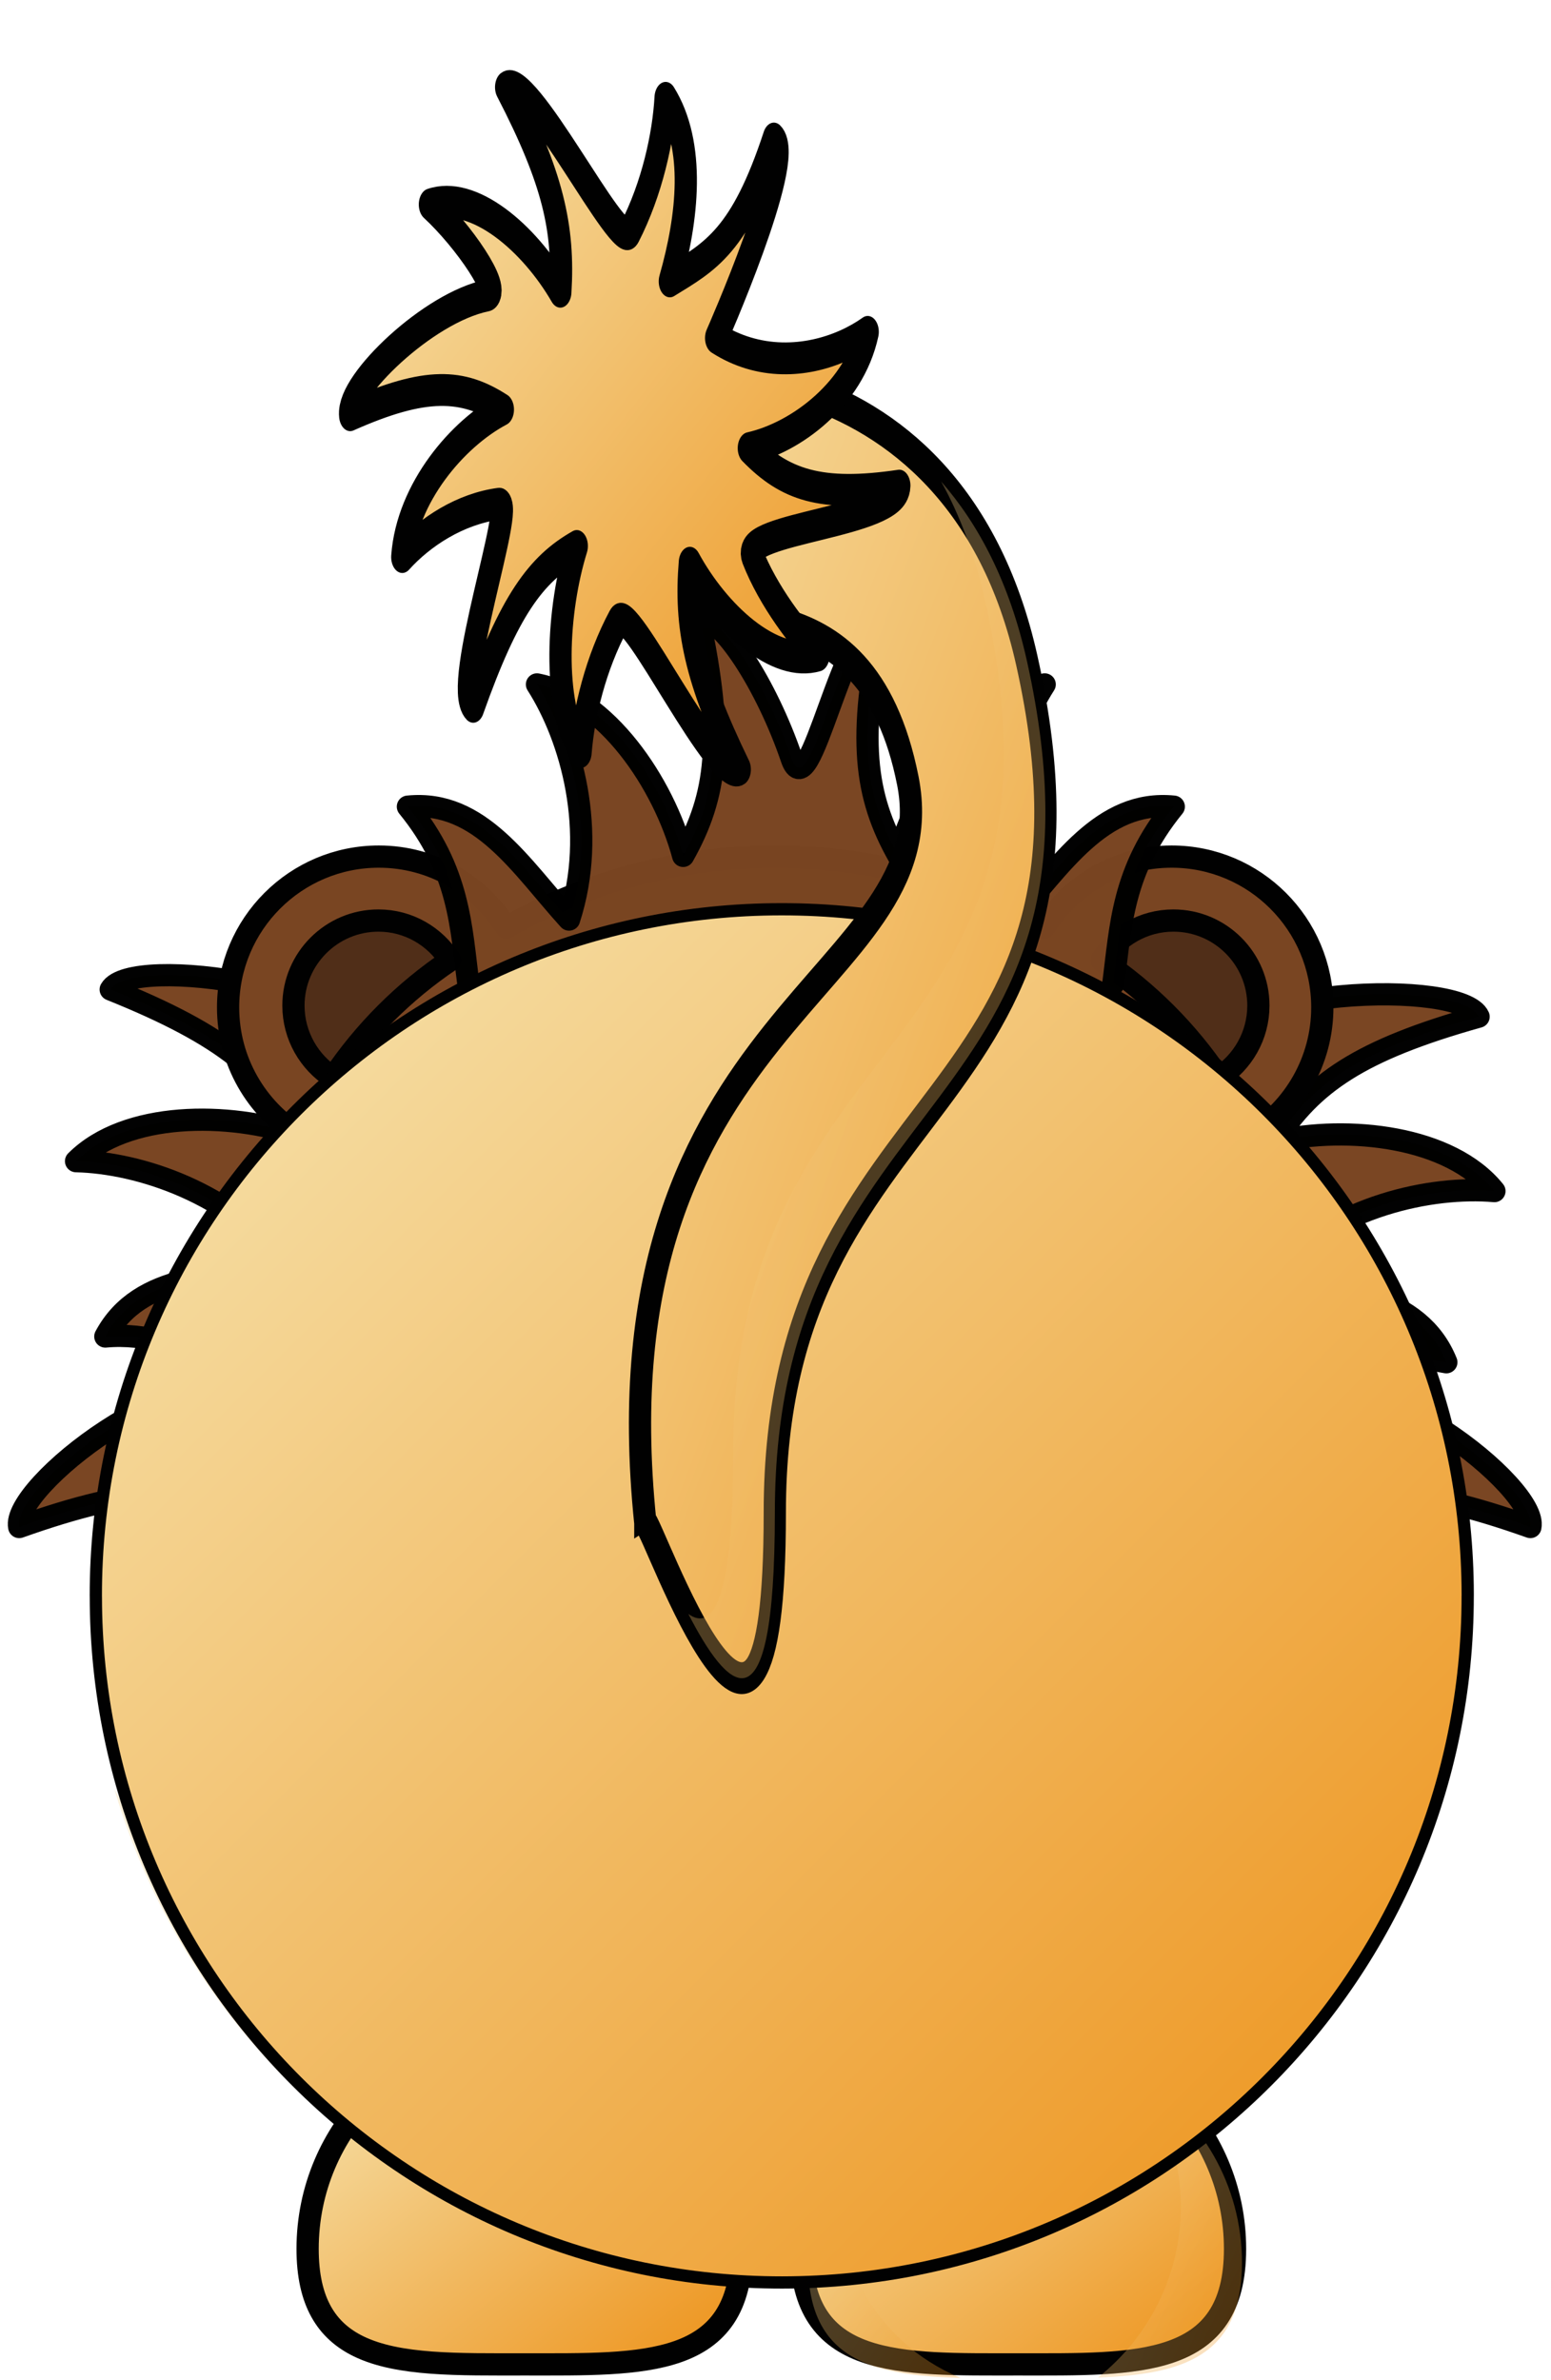
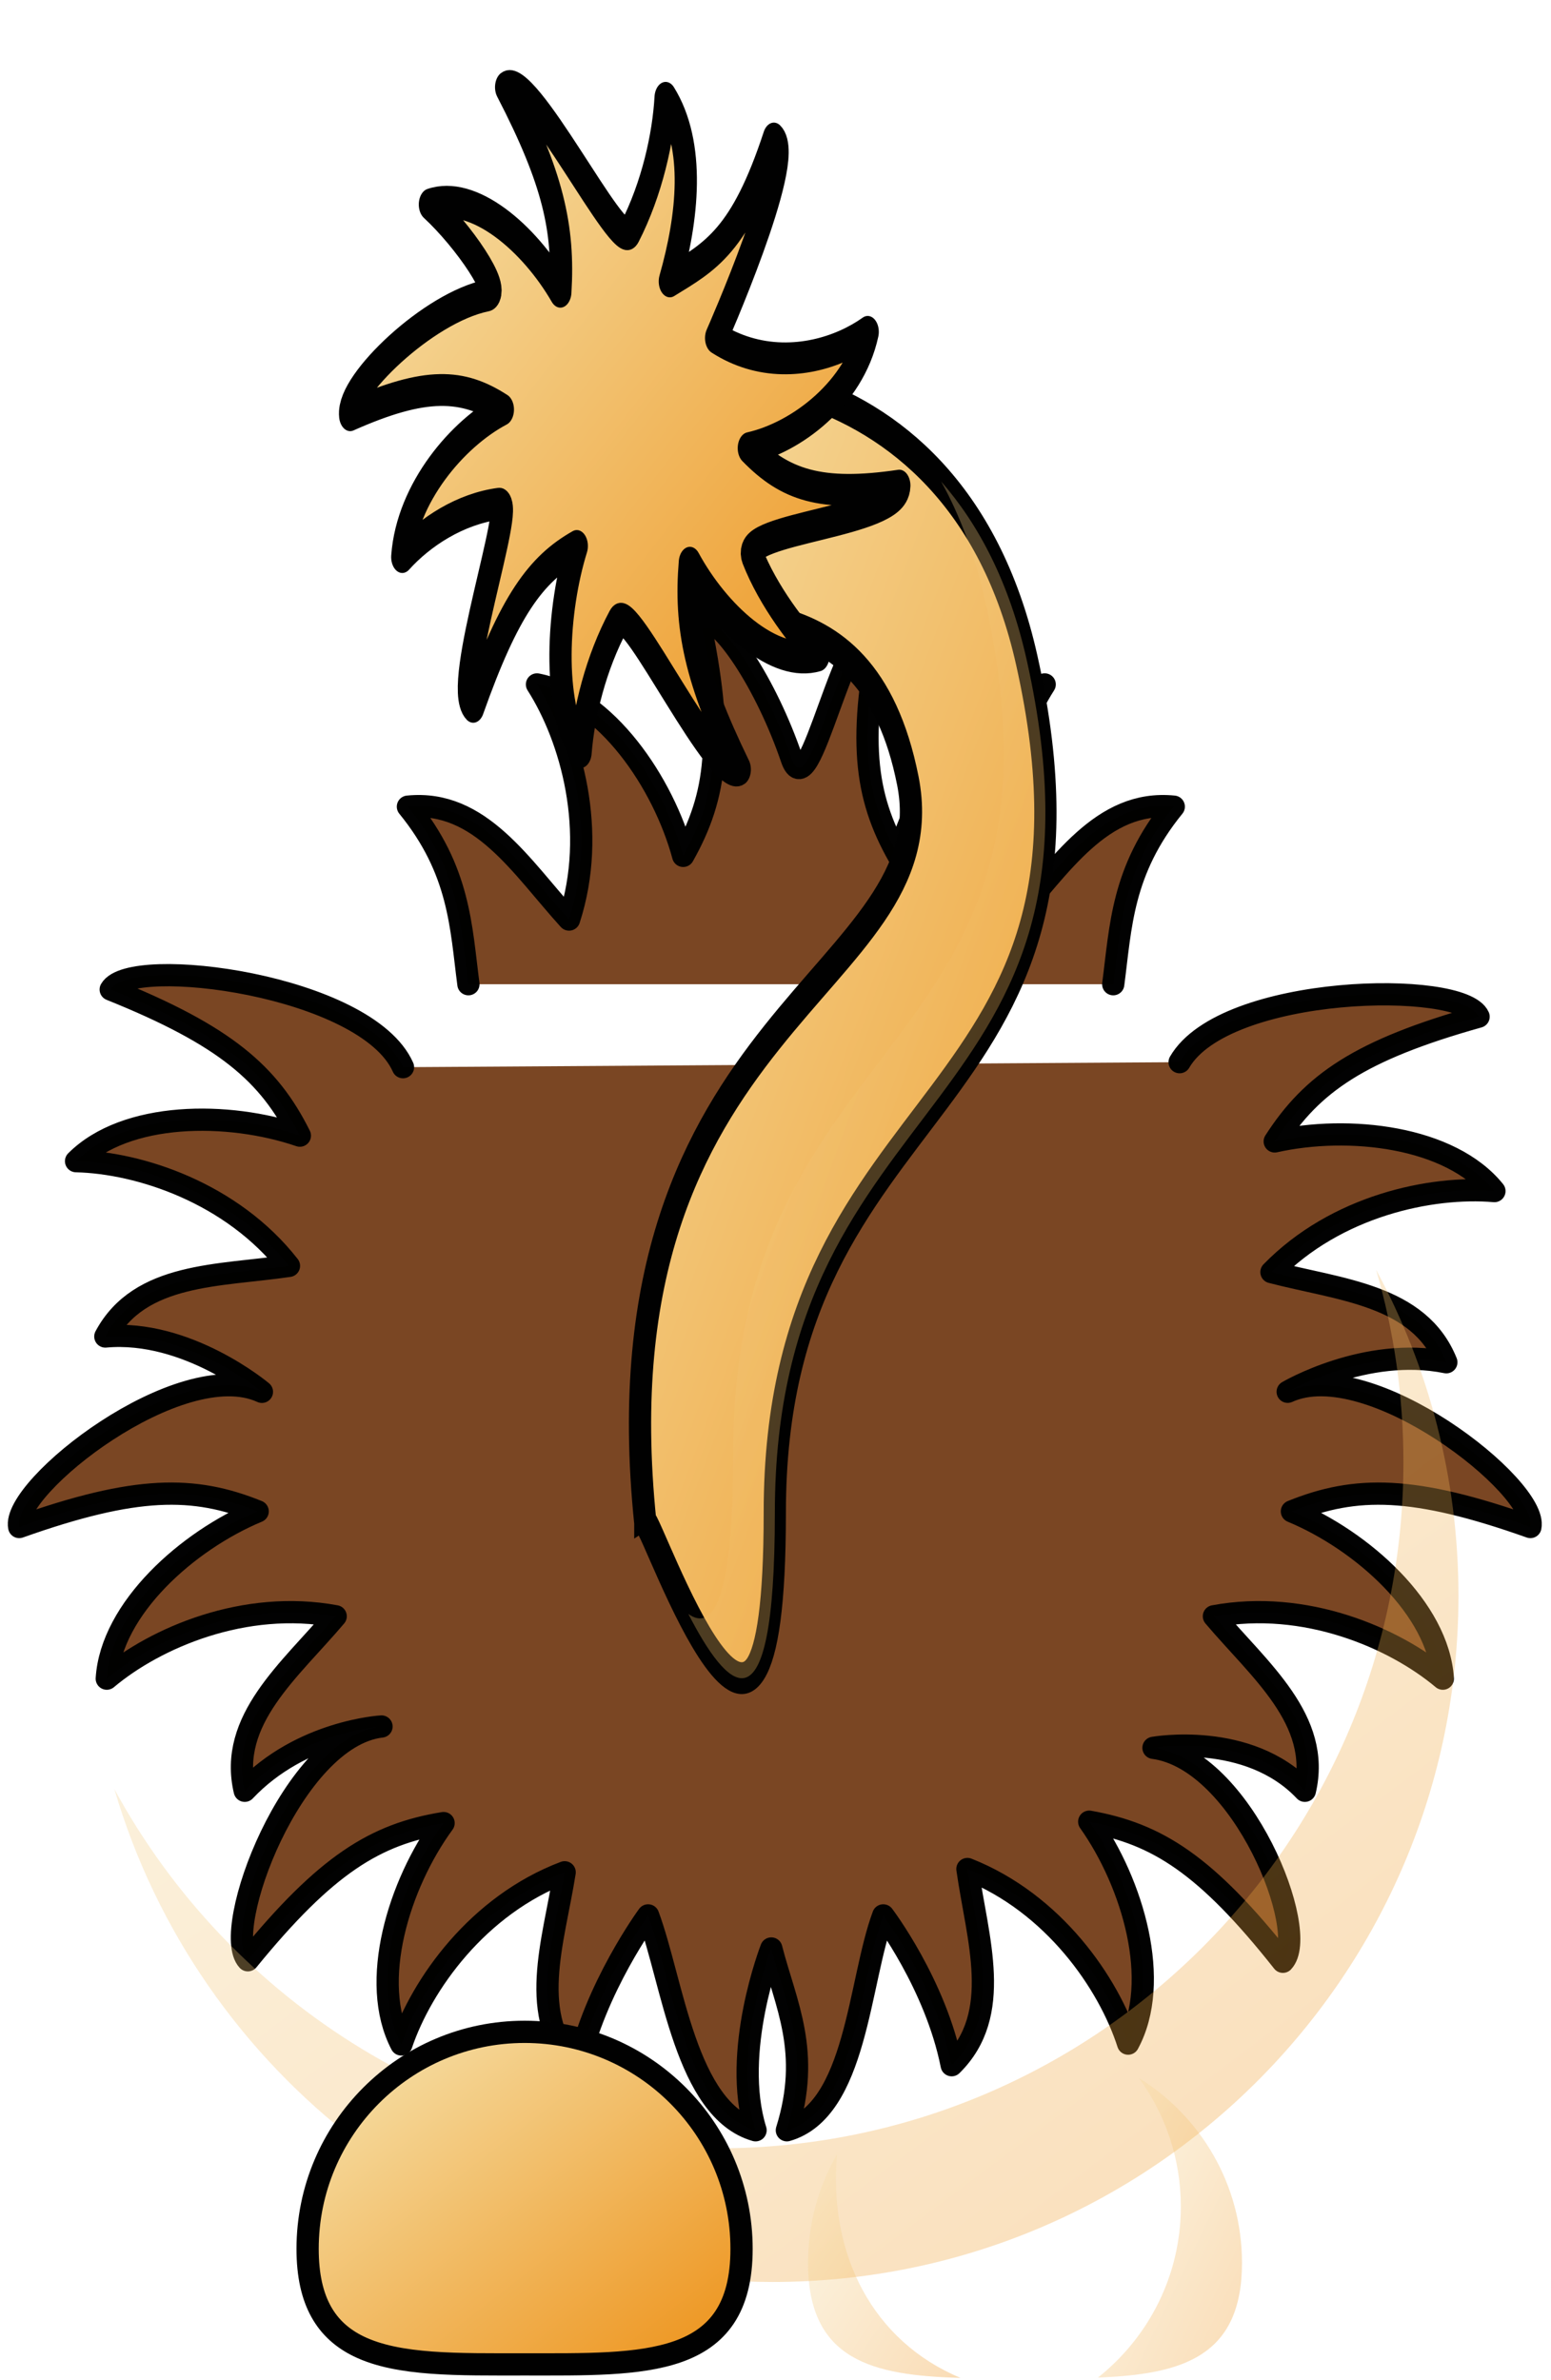
<svg xmlns="http://www.w3.org/2000/svg" width="279" height="428">
  <defs>
    <linearGradient y2="1" id="imagebot_51">
      <stop stop-color="#f6e6b3" offset="0" />
      <stop stop-color="#ed9016" offset="1" />
    </linearGradient>
    <linearGradient y2="1" id="imagebot_33">
      <stop stop-color="#f6e6b3" offset="0" />
      <stop stop-color="#ed9016" offset="1" />
    </linearGradient>
    <linearGradient y2="1" id="imagebot_47">
      <stop stop-color="#f6e6b3" offset="0" />
      <stop stop-color="#ed9016" offset="1" />
    </linearGradient>
  </defs>
  <g id="imagebot_1">
    <path id="imagebot_25" d="M210.79,190.94C218.91,176.94 261.66,176.12 264.57,182.76C243.11,188.78 234.6,194.77 227.9,205.19C241.19,202.21 259.49,204.27 267.42,214.12C256.04,213.15 238.94,216.75 227.31,228.69C239.63,231.89 253.89,232.76 258.77,244.9C244.23,241.96 230.23,250.21 230.23,250.21C244.94,243.45 275.35,267.43 273.89,274.53C252.88,267.08 242.48,267.07 230.99,271.72C243.58,276.94 257.34,289.18 258.14,301.8C249.4,294.45 233.36,287.53 216.96,290.58C225.19,300.3 236.33,309.23 233.32,321.96C223.14,311.18 206.09,314.24 206.09,314.24C222.14,316.34 234.38,347.47 229.37,352.71C215.54,335.23 206.73,329.69 194.53,327.52C202.41,338.64 207.56,356.32 201.53,367.43C198.04,356.56 188.13,342.16 172.62,336.03C174.42,348.64 179.11,362.13 169.79,371.31C166.9,356.76 157.48,344.37 157.48,344.37C153.04,356.3 152.71,379.39 140.14,383.01C144.56,368.85 139.93,360.39 137.34,350.32C137.34,350.32 130.1,368.85 134.51,383.01C121.94,379.39 119.62,356.3 115.18,344.37C115.18,344.37 105.57,357.43 102.47,371.93C93.292,362.61 98.184,349.19 100.17,336.62C84.577,342.51 74.449,356.76 70.795,367.58C64.929,356.37 70.345,338.77 78.39,327.77C66.16,329.76 57.271,335.17 43.178,352.44C38.251,347.12 51.143,312.25 67.224,310.4C67.224,310.4 52.799,311.18 42.62,321.96C39.611,309.23 50.757,300.3 58.981,290.58C42.589,287.53 26.54,294.45 17.804,301.8C18.602,289.18 32.366,276.95 44.949,271.72C33.463,267.07 23.059,267.08 2.051,274.53C0.597,267.43 31.004,243.45 45.712,250.22C45.712,250.22 32.314,238.92 17.544,240.27C23.711,228.74 37.98,229.42 50.577,227.57C40.306,214.44 23.692,209.01 12.279,208.74C21.227,199.8 39.644,199.74 52.538,204.15C46.999,193.06 39.194,186.18 18.513,177.87C22.12,171.58 64.535,177.03 71.088,191.84" fill="#794522" stroke-width="4" stroke-linecap="round" stroke="#010101" stroke-linejoin="round" opacity="0.99" transform="translate(2 0) matrix(1 0 0 1 -0.597 0.068)" />
-     <path id="imagebot_28" d="M66.742,153.97C51.777,153.97 39.626,166.12 39.626,181.09C39.626,190.77 44.714,199.26 52.359,204.06C44.276,218.35 39.626,234.84 39.626,252.41C39.626,306.74 83.693,350.85 138.02,350.85C192.35,350.85 236.46,306.74 236.46,252.41C236.46,234.84 231.81,218.35 223.73,204.06C231.36,199.26 236.46,190.76 236.46,181.09C236.46,166.12 224.31,153.97 209.35,153.97C199.67,153.97 191.22,159.08 186.42,166.7C172.12,158.61 155.61,153.97 138.02,153.97C120.44,153.97 103.96,158.61 89.669,166.7C84.872,159.08 76.415,153.97 66.742,153.97z" fill="#794522" stroke-linecap="round" stroke-width="4" stroke="#010101" stroke-linejoin="round" transform="translate(2 0) matrix(1 0 0 1 -0.597 0.068)" />
    <path id="imagebot_46" d="M246.14,228.29C249.34,239.26 251.05,250.88 251.05,262.88C251.05,330.99 195.78,386.26 127.67,386.26C80.848,386.26 40.074,360.12 19.17,321.66C34.195,372.86 81.539,410.29 137.58,410.29C205.69,410.29 260.95,355.02 260.95,286.91C260.95,265.7 255.58,245.73 246.14,228.29z" fill="url(#imagebot_47)" fill-opacity="0.314" transform="translate(2 0) matrix(1 0 0 1 -0.597 0.068)" />
    <path id="imagebot_45" d="M 133.393 404.408 C 133.393 425.948 115.913 425.178 94.364 425.178 C 82.385 425.178 71.659 425.418 64.498 421.928 C 58.78 419.138 55.334 413.968 55.334 404.408 C 55.334 382.858 72.819 365.378 94.364 365.378 C 115.913 365.378 133.393 382.868 133.393 404.408 z" fill="url(#imagebot_33)" stroke-linecap="round" stroke-width="4" stroke="#010101" stroke-linejoin="round" />
-     <path transform="translate(-1.25 -2.5) matrix(1 0 0 1 1.403 0.068)" id="imagebot_38" d="M222.01,406.84C222.01,428.38 204.53,427.61 182.98,427.61C161.44,427.61 143.95,428.38 143.95,406.84S161.44,367.81 182.98,367.81C204.53,367.81 222.01,385.3 222.01,406.84z" fill="url(#imagebot_33)" stroke-linecap="round" stroke-width="4" stroke="#010101" stroke-linejoin="round" />
    <path transform="matrix(1 0 0 1 1.403 0.068)" id="imagebot_37" d="M203.48,373.63C208.2,380.11 211.01,388.1 211.01,396.73C211.01,409.19 205.17,420.28 196.1,427.48C211.18,426.9 222.01,423.78 222.01,406.85C222.01,392.82 214.6,380.51 203.48,373.63z" fill="url(#imagebot_33)" fill-opacity="0.314" />
    <path transform="matrix(1 0 0 1 1.403 0.068)" id="imagebot_36" d="M149.16,387.35C145.85,393.08 143.95,399.76 143.95,406.85C143.95,424.36 155.5,427.11 171.38,427.54C155.6,420.96 147.58,405.33 149.16,387.35z" fill="url(#imagebot_33)" fill-opacity="0.314" />
-     <path id="imagebot_27" d="M209.67,165.47C204.23,165.47 199.48,168.34 196.77,172.62C205.09,178.22 212.25,185.38 217.85,193.7C222.12,190.98 224.96,186.19 224.96,180.76C224.96,172.33 218.11,165.47 209.67,165.47z" fill="#502e18" stroke-linecap="round" stroke-width="4" stroke="#010101" stroke-linejoin="round" transform="translate(2 0) matrix(1 0 0 1 -0.597 0.068)" />
-     <path id="imagebot_26" d="M66.674,165.47C72.112,165.47 76.862,168.34 79.571,172.62C71.254,178.22 64.093,185.38 58.497,193.7C54.228,190.98 51.384,186.19 51.384,180.76C51.384,172.33 58.237,165.47 66.674,165.47z" fill="#502e18" stroke-linecap="round" stroke-width="4" stroke="#010101" stroke-linejoin="round" transform="translate(2 0) matrix(1 0 0 1 -0.597 0.068)" />
    <path id="imagebot_24" d="M82.857,176.92C81.503,166.62 81.343,156.49 71.973,144.99C84.985,143.66 92.395,155.87 100.96,165.29C106.12,149.44 101.34,132.63 95.19,123.01C107.6,125.44 117.94,140.68 121.49,153.84C127.59,143.05 128.93,132.74 124.28,110.94C128.42,110.64 136.49,123.08 141,136.33C144.35,146.19 150.2,110.42 157.43,110.94C152.78,132.74 154.12,143.05 160.22,153.84C163.77,140.68 174.11,125.44 186.52,123.01C180.37,132.63 175.59,149.44 180.75,165.29C189.31,155.87 196.72,143.66 209.74,144.99C200.37,156.49 200.21,166.62 198.85,176.92" fill="#794522" stroke-width="4" stroke-linecap="round" stroke="#010101" stroke-linejoin="round" opacity="0.99" transform="translate(2 0) matrix(1 0 0 1 -0.597 0.068)" />
    <title />
-     <path id="imagebot_48" d="M261.36,286.91C261.4,355.05 206.2,410.33 138.05,410.38C69.91,410.42 14.63,355.22 14.59,287.07C14.585,287.02 14.585,286.96 14.585,286.91C14.54,218.76 69.745,163.48 137.885,163.44C206.035,163.39 261.315,218.6 261.365,286.74L261.365,286.91L261.36,286.91z" fill="url(#imagebot_47)" stroke-linecap="round" stroke-width="2.204" stroke="#010101" stroke-linejoin="round" transform="translate(1.25 0) matrix(1 0 0 1 1.403 0.068)" />
    <g id="imagebot_49" transform="translate(62.394 342.034) matrix(1 0 0 1.432 -55.991 -329.437)">
      <path id="imagebot_55" d="M109.68,182.41C100.24,118.83 164.08,114.55 156.9,89.241C149.42,62.917 120.38,70.355 105.28,66.578C90.167,62.801 92.395,48.845 101.5,41.397C108.42,35.731 165.05,32.668 178.3,74.132C196.74,131.81 132.97,127.01 132.97,181.152C132.97,227.182 110.94,182.412 109.68,182.412L109.68,182.41z" fill="url(#imagebot_51)" stroke-width="4" stroke="#010101" />
      <path id="imagebot_54" d="M162.89,51.663C166.21,55.849 168.93,60.801 170.8,66.632C189.23,124.31 125.48,119.52 125.48,173.662C125.48,192.362 121.82,196.062 117.42,193.882C124.21,203.092 132.98,210.212 132.98,181.162C132.98,127.022 196.73,131.812 178.3,74.132C175.17,64.34 169.63,57.042 162.89,51.665L162.89,51.663z" fill="url(#imagebot_51)" fill-opacity="0.314" />
      <path id="imagebot_50" d="M81.221,28.314C70.592,29.821 55.991,39.707 56.587,43.346C70.192,39.119 76.835,39.377 84.053,42.634C75.885,45.653 66.788,53.12 65.96,61.157C70.009,58.014 76.359,55.097 83.382,54.46C86.355,54.19 74.924,77.319 78.725,79.964C85.17,67.26 89.983,62.674 97.349,59.766C93.823,67.728 92.844,79.457 98.033,85.651C98.579,80.744 100.76,74.452 104.88,69.096C106.86,66.538 122.54,89.931 126.67,87.834C118.53,76.146 116.76,69.736 117.69,61.871C123.04,68.744 132.9,75.155 140.82,73.513C137.31,71.098 131.71,65.998 128.94,61.001C126.96,57.429 155.2,56.814 155.37,52.187C141.19,53.654 134.73,52.094 128.3,47.48C136.9,46.127 147.29,40.596 149.68,32.879C144.42,35.497 136.26,37.229 128.21,35.529C126.26,35.117 124.31,34.505 122.42,33.654C122.42,33.654 136.68,11.131 132.8,8.6C126.73,21.49 121.37,23.415 114.09,26.54C117.38,18.477 118.7,9.525 113.33,3.487C112.93,8.465 110.89,14.908 106.84,20.425C104.97,22.967 88.707,-0.068 84.643,2.151C93.129,13.594 95.081,19.948 94.393,27.838C88.844,21.127 78.789,15.009 70.93,16.884C77.054,20.845 83.939,27.929 81.221,28.314z" fill="url(#imagebot_51)" stroke-linecap="round" stroke-width="4" stroke="#010101" stroke-linejoin="round" />
    </g>
  </g>
</svg>